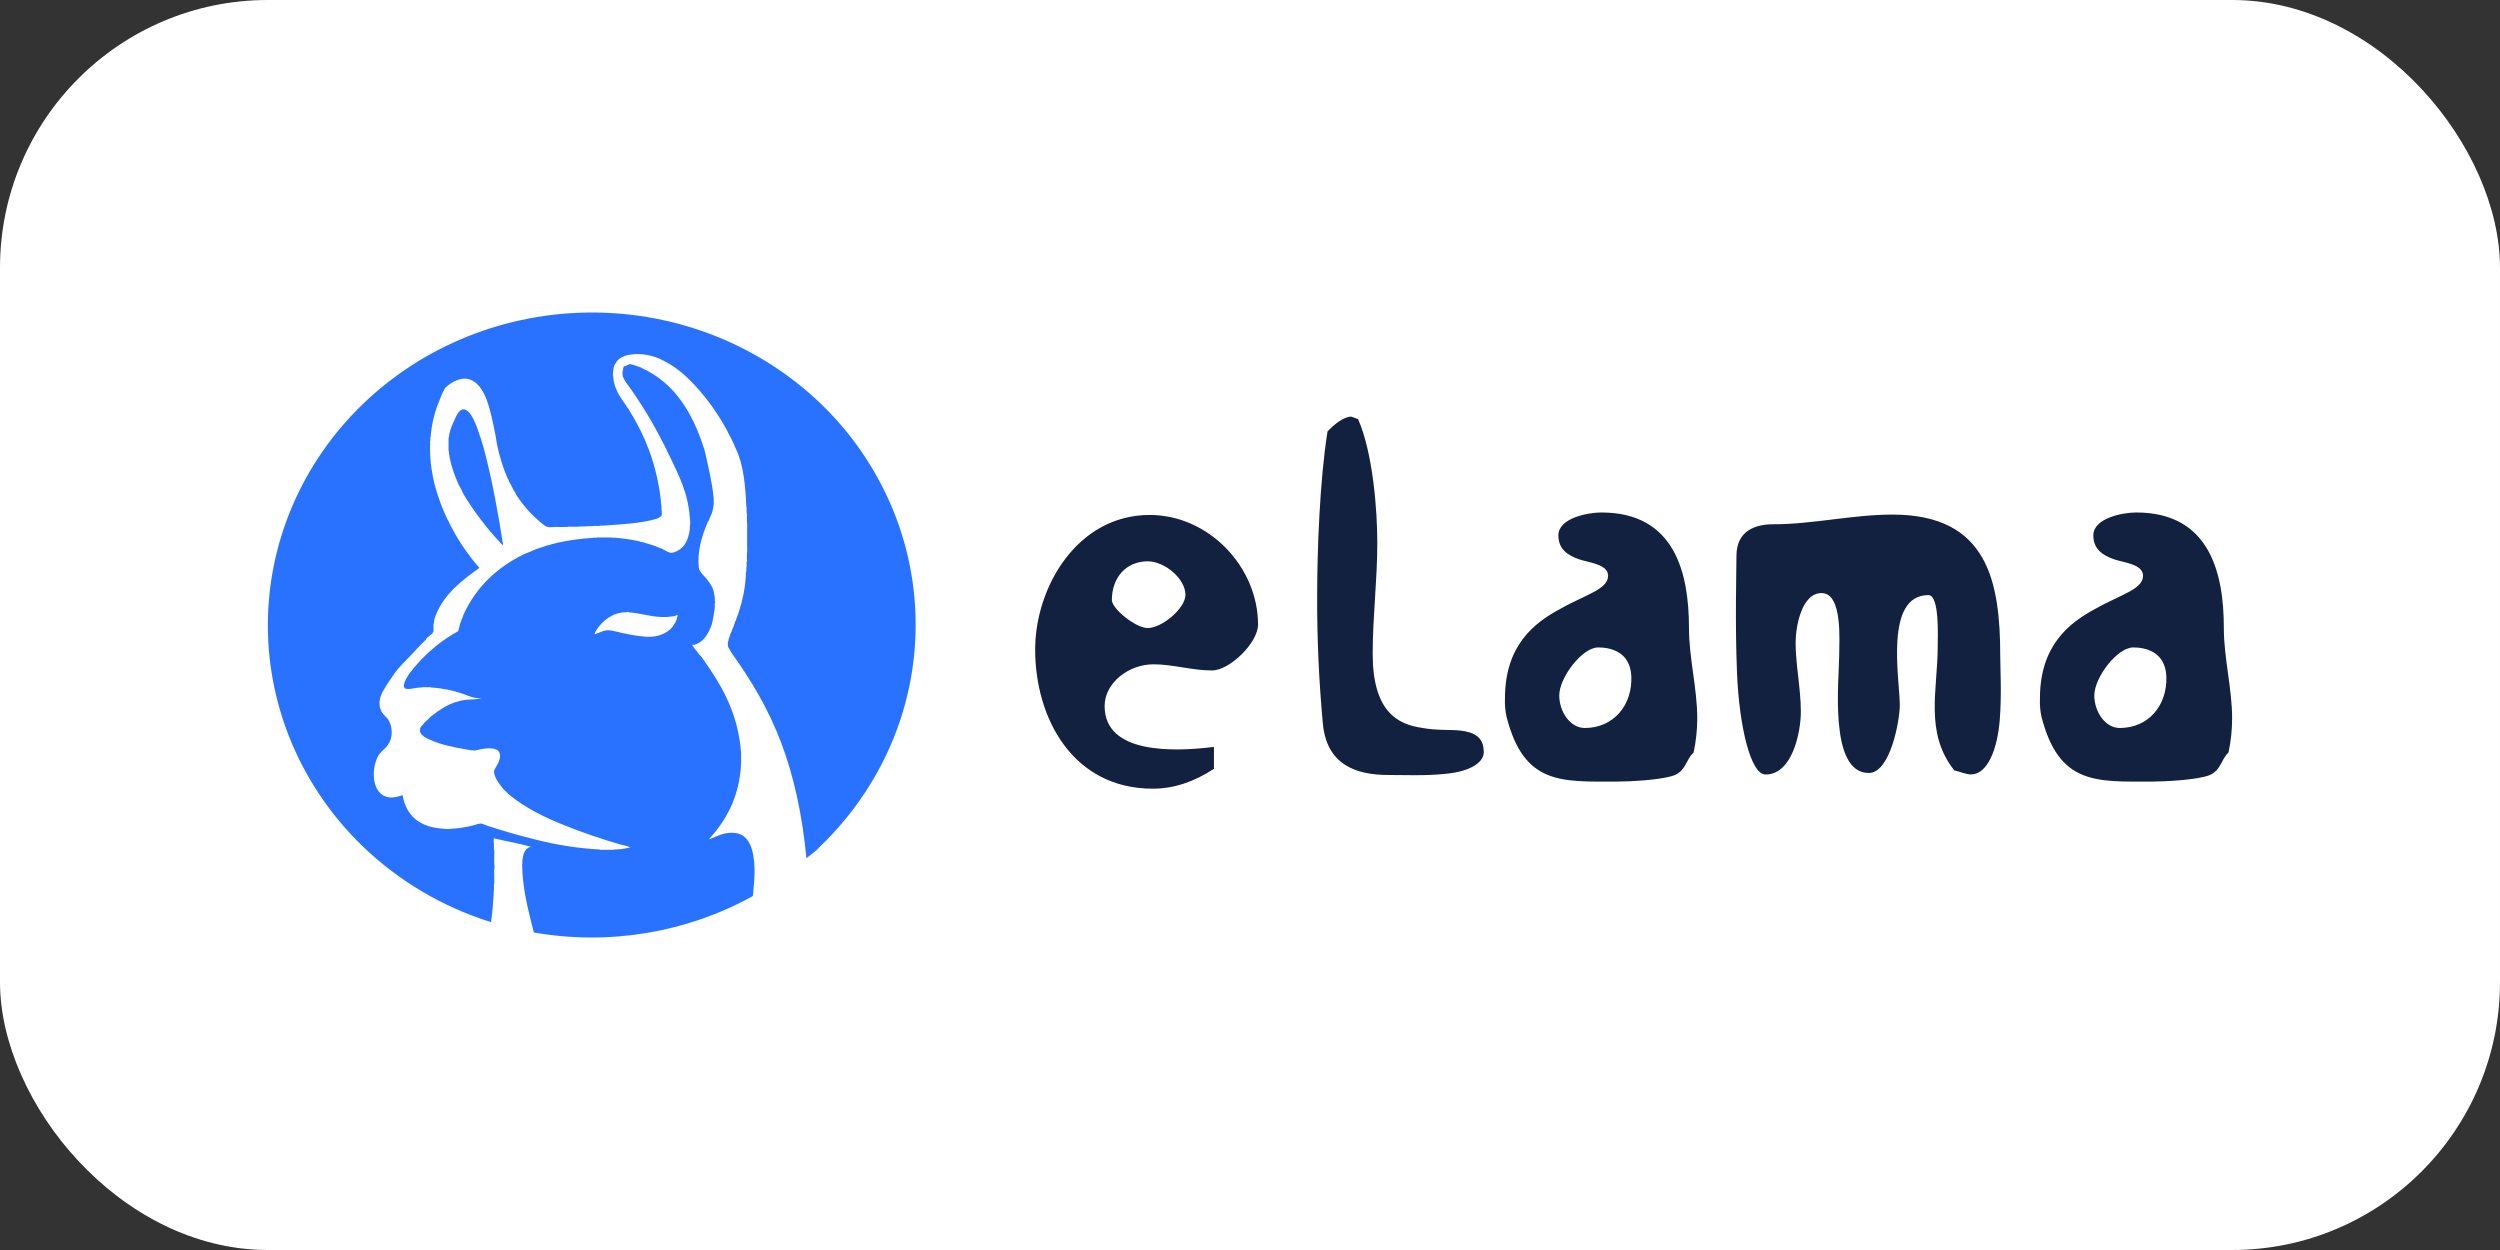
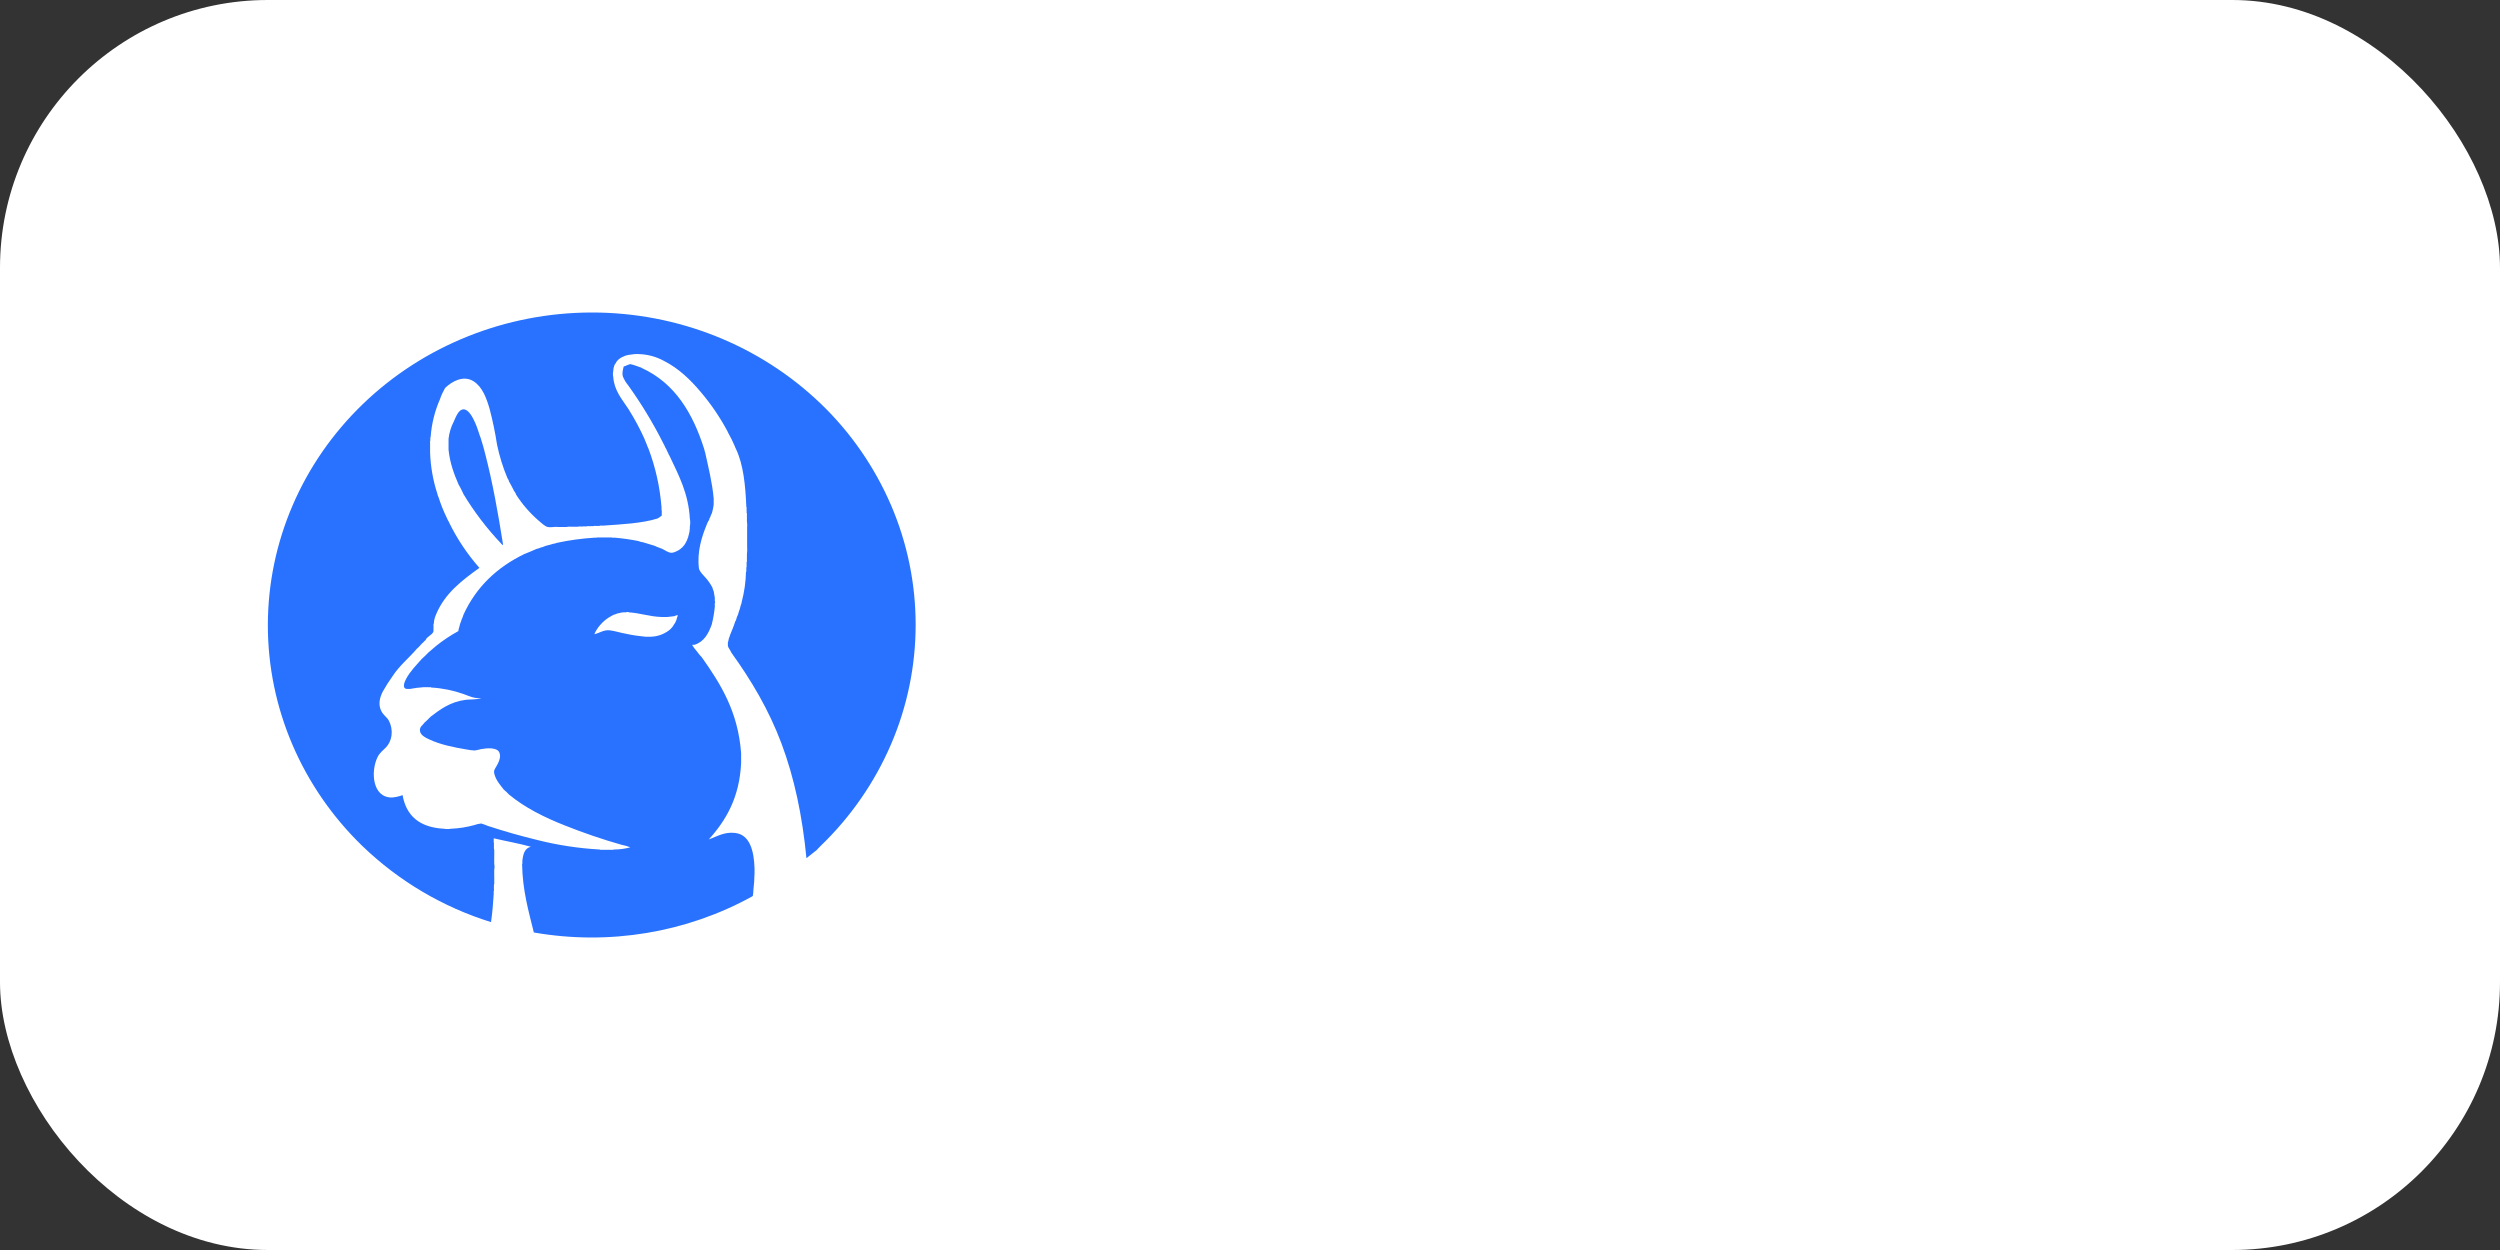
<svg xmlns="http://www.w3.org/2000/svg" width="112" height="56" viewBox="0 0 112 56" fill="none">
  <rect x="0" y="0" width="112" height="56" fill="#333333" stroke="none" />
  <rect width="112" height="56" rx="12" fill="white" />
  <g clip-path="url(#clip0)">
    <path d="M26.511 42C34.525 42 41.021 35.732 41.021 28C41.021 20.268 34.525 14 26.511 14C18.497 14 12 20.268 12 28C12 35.732 18.497 42 26.511 42Z" fill="white" />
    <path d="M22.472 24.374C22.477 24.38 22.517 24.436 22.538 24.4C22.316 22.995 22.07 21.615 21.734 20.322C21.725 20.271 21.708 20.232 21.696 20.181V20.171C21.677 20.136 21.677 20.082 21.66 20.046V20.037C21.622 19.921 21.591 19.804 21.555 19.693V19.68C21.456 19.425 21.395 19.172 21.272 18.905C21.18 18.709 20.997 18.337 20.766 18.338C20.538 18.338 20.417 18.695 20.326 18.892C20.203 19.131 20.125 19.39 20.095 19.657V20.147C20.157 20.754 20.344 21.244 20.548 21.715C20.625 21.834 20.683 21.975 20.751 22.103V22.116C21.238 22.928 21.816 23.684 22.472 24.375V24.374Z" fill="#2972FF" />
    <path d="M36.766 18.081C34.04 15.463 30.351 13.995 26.505 14C22.659 14.005 18.973 15.48 16.254 18.104C13.534 20.727 12.005 24.284 12 27.995C11.995 31.705 13.517 35.266 16.229 37.896C17.858 39.468 19.834 40.638 21.998 41.311C22.056 40.91 22.094 40.478 22.119 40.042C22.125 40.004 22.101 39.934 22.128 39.92V39.773C22.137 39.72 22.114 39.633 22.143 39.599V39.364C22.15 39.191 22.125 38.988 22.157 38.837V38.825C22.125 38.669 22.15 38.461 22.143 38.285V38.071C22.114 38.033 22.137 37.942 22.128 37.887V37.752C22.101 37.735 22.128 37.665 22.119 37.628V37.556C22.669 37.687 23.252 37.784 23.783 37.934C23.498 38.002 23.432 38.272 23.4 38.583C23.393 38.624 23.419 38.69 23.39 38.706C23.408 39.879 23.679 40.814 23.916 41.775C27.274 42.363 30.738 41.791 33.701 40.158C33.71 40.149 33.719 40.141 33.727 40.132C33.742 40.05 33.75 39.968 33.751 39.885C33.781 39.633 33.798 39.38 33.803 39.126V38.892C33.777 38.162 33.615 37.388 32.925 37.315C32.448 37.259 32.114 37.478 31.753 37.607C32.53 36.751 33.129 35.721 33.202 34.187V33.744C33.066 31.874 32.278 30.63 31.438 29.442C31.358 29.361 31.286 29.273 31.221 29.181C31.146 29.097 31.078 29.008 31.019 28.913V28.888H31.109C31.543 28.754 31.735 28.389 31.886 27.98C31.953 27.714 31.999 27.444 32.025 27.171C32.032 27.115 32.006 27.026 32.039 26.987V26.962C32.006 26.93 32.032 26.844 32.025 26.788C32.011 26.682 31.991 26.583 31.973 26.483C31.95 26.44 31.933 26.395 31.922 26.347V26.335C31.844 26.186 31.751 26.046 31.643 25.918C31.519 25.773 31.354 25.636 31.312 25.466C31.222 24.711 31.439 24.051 31.656 23.515C31.684 23.434 31.723 23.357 31.772 23.284C31.772 23.226 31.806 23.204 31.821 23.161C31.839 23.1 31.864 23.041 31.895 22.986C31.931 22.862 31.957 22.736 31.973 22.608V22.332C31.905 21.588 31.735 20.941 31.591 20.272C31.571 20.239 31.573 20.185 31.554 20.15V20.137C31.042 18.511 30.238 17.165 28.747 16.484C28.738 16.484 28.731 16.484 28.734 16.47C28.578 16.426 28.444 16.358 28.275 16.322C28.268 16.322 28.26 16.322 28.264 16.313C28.174 16.313 28.134 16.358 28.06 16.372C28.049 16.399 28.003 16.391 27.981 16.409H27.946C27.908 16.558 27.856 16.715 27.908 16.876C27.965 17.012 28.041 17.14 28.137 17.255C28.729 18.079 29.256 18.949 29.713 19.856C29.751 19.923 29.784 19.993 29.814 20.065C29.858 20.109 29.868 20.186 29.903 20.238C29.92 20.287 29.953 20.325 29.965 20.374C29.998 20.407 30.004 20.462 30.031 20.498C30.417 21.319 30.841 22.108 30.906 23.243C30.928 23.356 30.928 23.472 30.906 23.585C30.908 23.731 30.886 23.877 30.84 24.015C30.836 24.063 30.819 24.11 30.792 24.151C30.792 24.198 30.764 24.215 30.753 24.249C30.706 24.358 30.636 24.457 30.548 24.538C30.46 24.62 30.356 24.684 30.243 24.725C30.2 24.747 30.153 24.76 30.105 24.762C29.96 24.785 29.756 24.622 29.621 24.567C29.572 24.567 29.558 24.541 29.52 24.531C29.458 24.513 29.397 24.488 29.341 24.456C29.16 24.404 28.994 24.348 28.819 24.297C28.741 24.287 28.663 24.266 28.59 24.237C28.247 24.168 27.9 24.119 27.551 24.089C27.507 24.08 27.43 24.104 27.41 24.077H26.75C26.732 24.104 26.66 24.077 26.623 24.089C26.061 24.124 25.505 24.2 24.957 24.318C24.896 24.341 24.833 24.358 24.769 24.366C24.661 24.395 24.563 24.433 24.45 24.453C24.368 24.491 24.282 24.519 24.195 24.541C24.147 24.565 24.096 24.581 24.044 24.588C23.885 24.667 23.711 24.726 23.547 24.799C23.533 24.799 23.531 24.814 23.509 24.811C22.272 25.408 21.336 26.29 20.766 27.532C20.743 27.613 20.713 27.691 20.676 27.766C20.662 27.826 20.64 27.884 20.614 27.94C20.593 28.044 20.561 28.134 20.537 28.233V28.271C20.185 28.463 19.851 28.686 19.538 28.937C19.423 29.031 19.311 29.134 19.195 29.23C19.102 29.329 19.005 29.424 18.902 29.513C18.692 29.755 18.376 30.067 18.196 30.409C18.126 30.538 17.992 30.85 18.231 30.863H18.373C18.57 30.825 18.77 30.8 18.97 30.787H19.187C19.23 30.797 19.303 30.773 19.326 30.802C19.821 30.83 20.308 30.93 20.775 31.096C21.014 31.183 21.241 31.303 21.573 31.278C21.334 31.348 21.089 31.326 20.864 31.352C20.171 31.439 19.708 31.788 19.287 32.112C19.201 32.204 19.111 32.291 19.017 32.374C18.927 32.51 18.797 32.547 18.814 32.74C18.831 32.934 19.06 33.047 19.245 33.132C19.727 33.358 20.322 33.48 20.883 33.573C21.009 33.6 21.136 33.617 21.265 33.622C21.359 33.608 21.452 33.587 21.542 33.562C21.835 33.508 22.263 33.48 22.369 33.707C22.475 33.934 22.299 34.229 22.216 34.369C22.133 34.509 22.109 34.549 22.155 34.701C22.231 34.967 22.407 35.164 22.571 35.376C22.655 35.442 22.73 35.516 22.802 35.594C23.511 36.182 24.377 36.614 25.304 36.98C26.139 37.314 26.991 37.604 27.858 37.85C27.989 37.875 28.116 37.911 28.239 37.96C27.999 38.025 27.752 38.058 27.502 38.058C27.477 38.087 27.396 38.063 27.349 38.072H27.043C26.989 38.062 26.901 38.087 26.864 38.058C25.916 38.005 24.975 37.861 24.055 37.628C23.315 37.448 22.583 37.239 21.859 37.002C21.76 36.959 21.659 36.923 21.555 36.892C21.447 36.905 21.34 36.929 21.237 36.967C20.901 37.059 20.556 37.113 20.207 37.127C20.099 37.146 19.987 37.146 19.879 37.127C18.802 37.068 18.199 36.555 18.036 35.621C17.887 35.678 17.727 35.714 17.567 35.728C16.674 35.745 16.599 34.552 16.917 33.914C17.008 33.724 17.171 33.61 17.299 33.475C17.553 33.199 17.653 32.728 17.413 32.273C17.34 32.133 17.181 32.049 17.083 31.857C16.93 31.555 17.016 31.241 17.146 30.987C17.277 30.752 17.422 30.523 17.581 30.302C17.873 29.84 18.336 29.462 18.633 29.112C18.67 29.066 18.713 29.025 18.761 28.989C18.779 28.953 18.817 28.94 18.836 28.902C18.874 28.857 18.916 28.816 18.962 28.779C18.993 28.731 19.047 28.705 19.078 28.658C19.117 28.526 19.395 28.428 19.421 28.278V28.067C19.43 28.03 19.404 27.962 19.434 27.946C19.441 27.802 19.475 27.66 19.535 27.529C19.925 26.586 20.691 26.004 21.478 25.441C20.936 24.826 20.479 24.142 20.119 23.407V23.395C20.077 23.334 20.043 23.268 20.017 23.199C19.871 22.902 19.748 22.594 19.648 22.279C19.622 22.233 19.605 22.184 19.597 22.132C19.4 21.53 19.289 20.902 19.268 20.269V19.846C19.268 19.806 19.259 19.759 19.28 19.733C19.288 19.684 19.264 19.603 19.294 19.574V19.562C19.337 18.983 19.478 18.416 19.712 17.882C19.767 17.716 19.84 17.557 19.927 17.406C19.934 17.399 19.937 17.384 19.942 17.38C20.237 17.093 20.764 16.788 21.225 17.087C21.603 17.334 21.787 17.806 21.936 18.325C22.074 18.85 22.185 19.382 22.267 19.917C22.374 20.433 22.53 20.938 22.735 21.424C22.765 21.46 22.786 21.502 22.799 21.547V21.56C22.878 21.686 22.942 21.831 23.014 21.962V21.973C23.055 22.023 23.089 22.078 23.117 22.136V22.152C23.392 22.584 23.73 22.976 24.121 23.316C24.233 23.407 24.406 23.584 24.54 23.609C24.699 23.643 24.86 23.584 25.01 23.609H25.39C25.457 23.581 25.581 23.604 25.671 23.598H25.886C25.942 23.57 26.051 23.598 26.128 23.584H26.28C26.319 23.555 26.411 23.584 26.47 23.571H26.585C26.614 23.544 26.699 23.571 26.751 23.562H26.851C26.878 23.532 26.958 23.555 27.005 23.549C27.869 23.489 28.755 23.447 29.458 23.229C29.526 23.193 29.59 23.148 29.647 23.095V22.874C29.619 22.844 29.647 22.764 29.635 22.714C29.564 21.817 29.367 20.934 29.049 20.092C29.021 20.05 29.009 19.991 28.984 19.944V19.933C28.948 19.858 28.921 19.774 28.885 19.7V19.687C28.672 19.214 28.426 18.754 28.148 18.315C27.878 17.899 27.517 17.504 27.474 16.893V16.88C27.453 16.796 27.453 16.708 27.474 16.624V16.609C27.476 16.539 27.489 16.469 27.512 16.403C27.529 16.372 27.534 16.326 27.563 16.304C27.599 16.227 27.649 16.158 27.713 16.102C27.776 16.045 27.85 16.001 27.931 15.974C28.059 15.898 28.253 15.886 28.44 15.863H28.62C29.017 15.875 29.405 15.98 29.75 16.171C30.416 16.511 30.929 17.013 31.388 17.555C31.861 18.111 32.27 18.715 32.609 19.356V19.366C32.727 19.573 32.833 19.788 32.926 20.007V20.017C32.947 20.053 32.964 20.09 32.978 20.129C33.303 20.818 33.395 21.735 33.435 22.701C33.465 22.73 33.435 22.812 33.448 22.86V22.973C33.479 23.008 33.453 23.099 33.462 23.156V23.352C33.476 23.449 33.48 23.548 33.471 23.646V24.454C33.48 24.585 33.477 24.716 33.462 24.846V24.996C33.452 25.057 33.479 25.15 33.448 25.19V25.276C33.439 25.32 33.465 25.398 33.435 25.423V25.497C33.426 25.533 33.453 25.602 33.42 25.62C33.41 26.071 33.346 26.519 33.231 26.955C33.225 27.015 33.208 27.075 33.181 27.129C33.165 27.217 33.14 27.303 33.106 27.386C33.084 27.484 33.05 27.578 33.004 27.668C33.004 27.684 33.001 27.701 32.993 27.715C32.974 27.758 32.971 27.811 32.939 27.838C32.874 28.049 32.791 28.24 32.71 28.44C32.694 28.499 32.674 28.557 32.649 28.613C32.641 28.672 32.628 28.73 32.609 28.787V28.934C32.613 28.951 32.627 28.958 32.622 28.985C32.678 29.072 32.723 29.158 32.775 29.253C33.651 30.471 34.439 31.787 35.011 33.311C35.582 34.834 35.944 36.537 36.129 38.447C36.935 37.8 36.382 38.267 36.766 37.896C38.108 36.605 39.179 35.06 39.916 33.351C40.645 31.656 41.021 29.832 41.021 27.988C41.021 26.144 40.645 24.32 39.916 22.625C39.179 20.916 38.109 19.371 36.766 18.08V18.081ZM28.074 28.399C27.803 28.351 27.542 28.266 27.325 28.239C27.054 28.205 26.874 28.355 26.626 28.413C26.691 28.261 26.781 28.12 26.893 27.995C27.033 27.83 27.205 27.693 27.401 27.59C27.46 27.568 27.499 27.525 27.576 27.519C27.623 27.49 27.676 27.472 27.731 27.469C27.834 27.438 27.942 27.426 28.05 27.433C28.062 27.412 28.163 27.412 28.177 27.433C28.702 27.468 29.102 27.626 29.65 27.642H29.89C30.006 27.634 30.096 27.614 30.209 27.604C30.257 27.578 30.308 27.562 30.362 27.556C30.36 27.603 30.346 27.648 30.324 27.689C30.32 27.733 30.308 27.775 30.286 27.813C30.267 27.872 30.237 27.926 30.196 27.973C30.172 28.027 30.138 28.076 30.096 28.119C30.06 28.165 30.017 28.206 29.969 28.241C29.727 28.424 29.433 28.523 29.129 28.526H28.923C28.638 28.501 28.354 28.459 28.074 28.399Z" fill="#2972FF" />
-     <path d="M51.673 29.761C50.575 29.761 49.487 30.583 49.487 31.633C49.487 33.78 52.551 33.69 54.385 33.461V34.442C53.481 35.036 52.572 35.333 51.646 35.333C48.047 35.333 46.375 32.159 46.375 29.1C46.375 26.31 48.257 23.07 51.508 23.07C54.156 23.07 56.36 25.401 56.36 27.981C56.36 28.801 55.086 30.036 54.297 30.036C53.408 30.038 52.551 29.761 51.673 29.761ZM49.811 26.881C49.811 27.269 50.878 28.136 51.415 28.136C52.062 28.136 53.108 27.248 53.108 26.653C53.108 25.922 52.179 25.147 51.414 25.147C50.441 25.151 49.811 25.88 49.811 26.888V26.88V26.881ZM62.194 34.719C60.755 34.719 59.43 34.263 59.264 32.411C59.087 30.513 59.002 28.608 59.009 26.702C59.009 24.626 59.127 21.497 59.473 19.328C59.73 19.058 60.17 18.666 60.54 18.666L60.844 18.78C61.519 20.333 61.703 22.89 61.703 24.33C61.703 25.994 61.496 27.641 61.496 29.281C61.496 31.883 62.61 32.455 63.723 32.611C64.326 32.727 64.931 32.681 65.397 32.727C66.07 32.796 66.442 33.047 66.466 33.595C66.557 34.167 65.815 34.575 64.748 34.668C63.893 34.763 62.844 34.719 62.194 34.719ZM75.04 34.72C74.478 34.948 72.971 35.015 72.436 35.015C69.951 35.015 68.278 35.174 67.493 32.114C67.435 31.845 67.411 31.569 67.422 31.293C67.422 28.941 68.699 27.915 69.905 27.275C70.463 26.955 71.042 26.725 71.487 26.475C71.88 26.246 72.043 26.039 72.043 25.791C72.043 25.266 71.137 25.198 70.742 25.057C70.231 24.877 69.815 24.602 69.815 23.986C69.815 23.208 71.137 22.959 71.738 22.959C75.041 22.959 75.666 25.678 75.666 28.141C75.666 29.491 76.037 30.837 76.037 32.184C76.037 32.697 75.981 33.211 75.873 33.714C75.525 34.034 75.546 34.487 75.04 34.719V34.72ZM69.855 31.155C69.855 31.884 70.344 32.614 70.998 32.614C72.273 32.614 73.131 31.611 73.084 30.309C73.039 29.144 72.067 29.005 71.599 29.005C70.88 29.005 69.855 30.356 69.855 31.155ZM88.298 34.695C88.064 34.695 87.788 34.558 87.555 34.515C86.208 32.824 86.809 30.907 86.809 28.966C86.809 28.557 86.901 26.661 86.394 26.661C84.397 26.661 85.111 30.45 85.111 31.592C85.111 32.256 84.694 34.629 83.721 34.629C81.912 34.629 82.396 30.429 82.396 29.355C82.396 28.736 82.561 26.57 81.607 26.57C80.701 26.57 80.444 28.101 80.444 28.784C80.444 29.813 80.678 30.839 80.678 31.888C80.678 32.781 80.305 34.698 79.098 34.698C78.423 34.698 77.916 32.529 77.817 30.132C77.726 27.918 77.793 25.542 77.793 24.903C77.793 23.783 78.63 23.487 79.441 23.487C81.229 23.487 82.993 23.053 84.783 23.053C89.077 23.053 89.611 26.09 89.611 29.422C89.611 29.881 89.68 31.115 89.589 32.256C89.481 33.577 89.038 34.695 88.297 34.695H88.298ZM99.005 34.72C98.445 34.948 96.938 35.015 96.402 35.015C93.919 35.015 92.249 35.174 91.459 32.114C91.401 31.845 91.377 31.569 91.389 31.293C91.389 28.941 92.672 27.915 93.873 27.275C94.429 26.955 95.011 26.725 95.453 26.475C95.849 26.246 96.008 26.039 96.008 25.791C96.008 25.266 95.103 25.198 94.711 25.057C94.198 24.877 93.781 24.602 93.781 23.986C93.781 23.208 95.103 22.959 95.704 22.959C98.999 22.959 99.628 25.678 99.628 28.141C99.628 29.491 99.999 30.837 99.999 32.184C99.999 32.697 99.944 33.211 99.836 33.714C99.492 34.034 99.513 34.487 99.005 34.719V34.72ZM93.825 31.155C93.825 31.884 94.312 32.614 94.963 32.614C96.243 32.614 97.099 31.611 97.053 30.309C97.008 29.144 96.031 29.005 95.572 29.005C94.848 29.005 93.825 30.356 93.825 31.155Z" fill="#11213F" />
  </g>
  <defs>
    <clipPath id="clip0">
      <rect width="88" height="28" fill="white" transform="translate(12 14)" />
    </clipPath>
  </defs>
</svg>